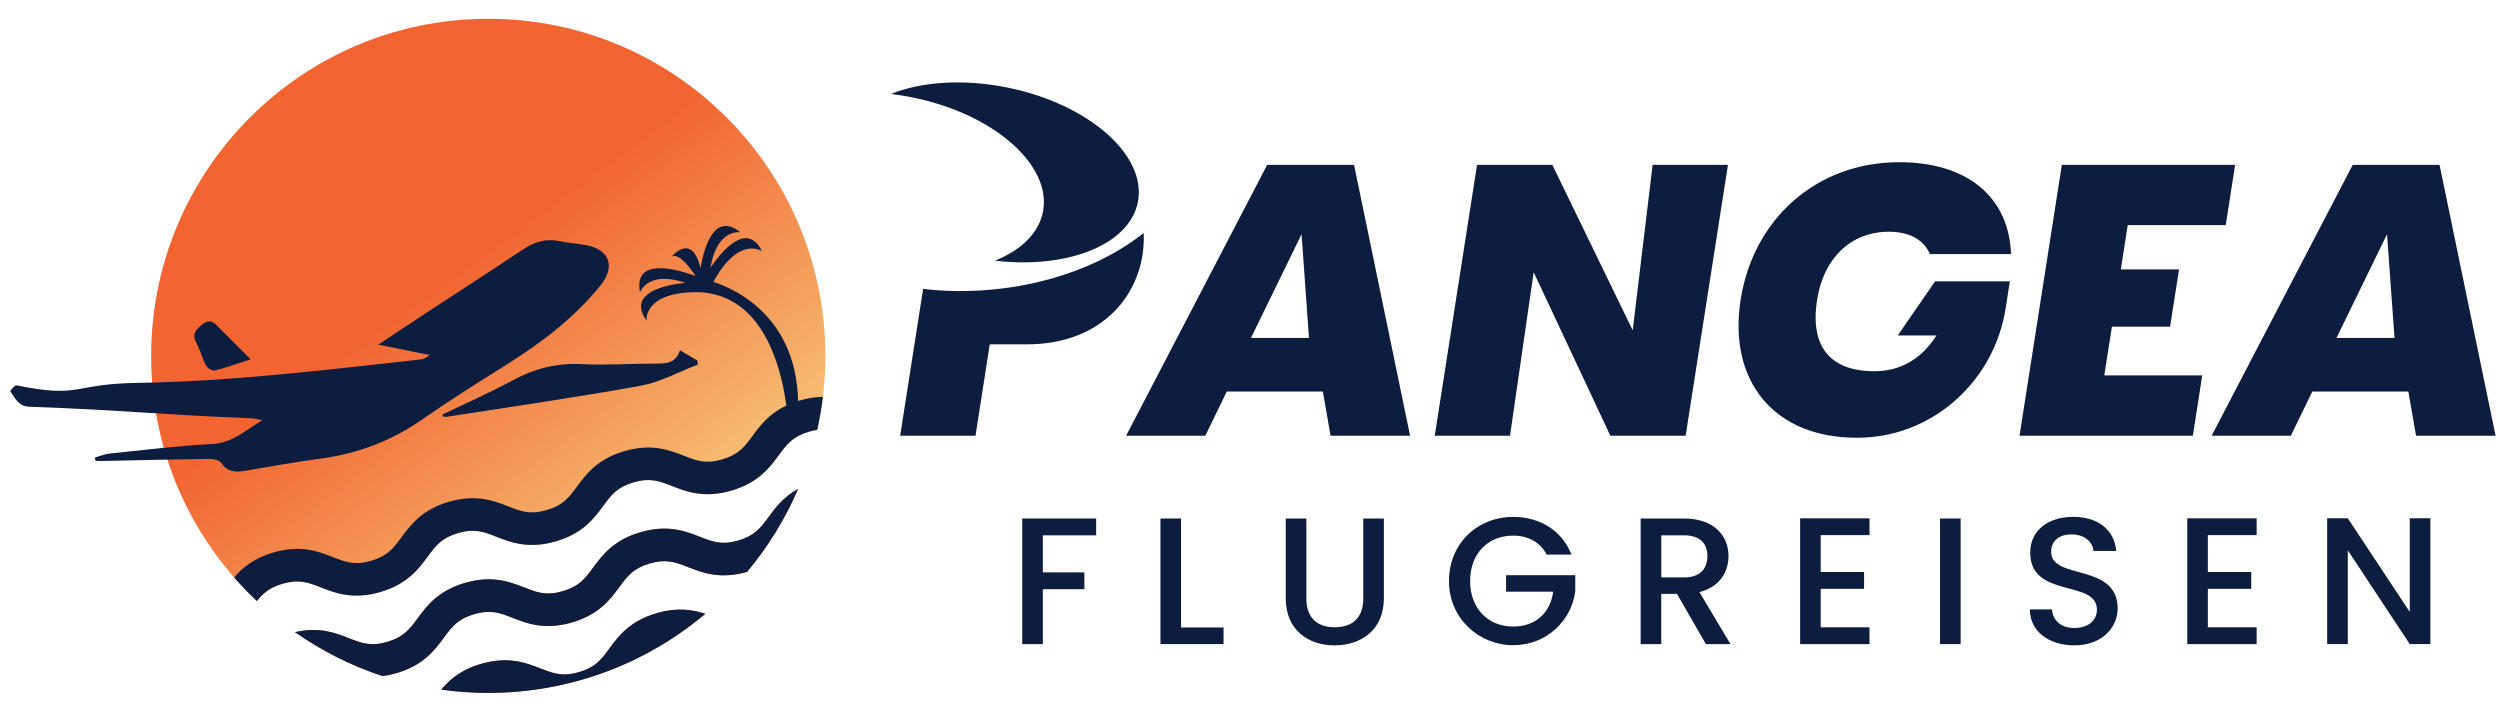
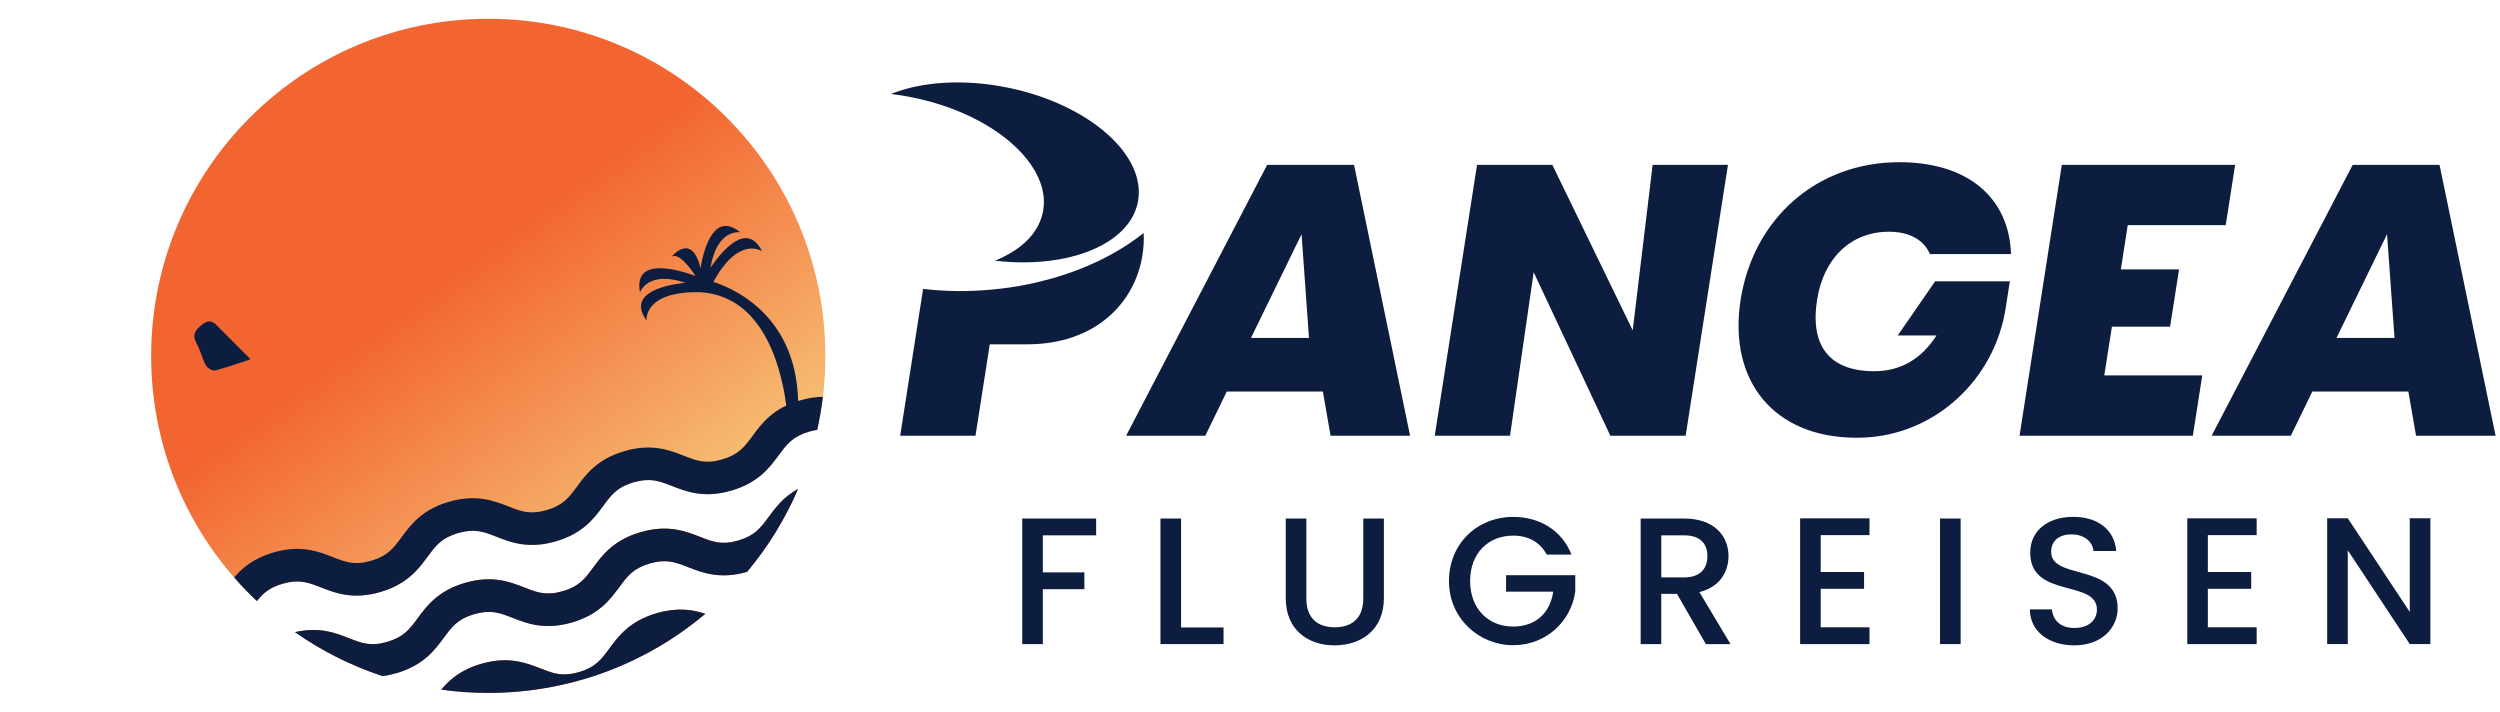
<svg xmlns="http://www.w3.org/2000/svg" id="katman_1" data-name="katman 1" viewBox="0 0 588.47 167.49">
  <defs>
    <style>
      .cls-1 {
        fill: #f26430;
      }

      .cls-1, .cls-2, .cls-3 {
        stroke-width: 0px;
      }

      .cls-2 {
        fill: #0c1d40;
      }

      .cls-3 {
        fill: url(#Adsız_degrade_8);
      }
    </style>
    <linearGradient id="Adsız_degrade_8" data-name="Adsız degrade 8" x1="164.62" y1="151.16" x2="70.45" y2="23.43" gradientUnits="userSpaceOnUse">
      <stop offset=".2" stop-color="#f6b970" />
      <stop offset=".66" stop-color="#f26430" />
    </linearGradient>
  </defs>
  <g>
    <path class="cls-2" d="m240.62,122.05h17.4v3.96h-12.55v8.72h9.78v3.96h-9.78v12.93h-4.85v-29.56Z" />
    <path class="cls-2" d="m278.01,122.05v25.65h10v3.91h-14.85v-29.56h4.85Z" />
    <path class="cls-2" d="m302.65,122.05h4.85v18.84c0,4.59,2.6,6.76,6.68,6.76s6.72-2.17,6.72-6.76v-18.84h4.85v18.76c0,7.53-5.44,11.1-11.61,11.1s-11.49-3.57-11.49-11.1v-18.76Z" />
    <path class="cls-2" d="m369.91,130.55h-5.83c-1.57-2.98-4.38-4.47-7.91-4.47-5.87,0-10.12,4.17-10.12,10.68s4.25,10.72,10.12,10.72c5.36,0,8.72-3.23,9.44-8.21h-11.1v-3.87h16.29v3.79c-.89,6.85-6.68,12.68-14.63,12.68s-15.1-6.21-15.1-15.1,6.76-15.1,15.1-15.1c6.17,0,11.49,3.11,13.74,8.89Z" />
    <path class="cls-2" d="m396.41,122.05c7.02,0,10.46,4.04,10.46,8.85,0,3.49-1.87,7.23-6.85,8.47l7.32,12.25h-5.79l-6.81-11.83h-3.7v11.83h-4.85v-29.56h10.21Zm0,3.96h-5.36v9.91h5.36c3.79,0,5.49-2.08,5.49-5.02s-1.7-4.89-5.49-4.89Z" />
    <path class="cls-2" d="m440.06,125.96h-11.49v8.68h10.21v3.96h-10.21v9.06h11.49v3.96h-16.33v-29.61h16.33v3.96Z" />
    <path class="cls-2" d="m456.66,122.05h4.85v29.56h-4.85v-29.56Z" />
    <path class="cls-2" d="m488.27,151.91c-5.91,0-10.46-3.23-10.46-8.47h5.19c.21,2.42,1.91,4.38,5.27,4.38s5.32-1.83,5.32-4.34c0-7.15-15.7-2.51-15.7-13.4,0-5.19,4.13-8.42,10.17-8.42,5.66,0,9.66,2.98,10.08,8.04h-5.36c-.17-2-1.91-3.83-4.98-3.91-2.81-.08-4.98,1.28-4.98,4.13,0,6.68,15.65,2.51,15.65,13.31,0,4.42-3.62,8.68-10.21,8.68Z" />
    <path class="cls-2" d="m531.19,125.96h-11.49v8.68h10.21v3.96h-10.21v9.06h11.49v3.96h-16.33v-29.61h16.33v3.96Z" />
    <path class="cls-2" d="m572.08,122v29.61h-4.85l-14.59-22.08v22.08h-4.85v-29.61h4.85l14.59,22.04v-22.04h4.85Z" />
  </g>
  <g>
    <g>
      <path class="cls-2" d="m268.92,60.06c-1.74,11.13-10.97,20.99-27.17,20.99h-8.77l-3.36,21.52h-17.73l5.4-34.57c5.23.63,10.78.69,16.49.14,2.78-.27,5.49-.67,8.12-1.21,0,0,1.23-.17,5.73-1.39,8.45-2.4,15.85-6.13,21.57-10.7.1,1.65,0,3.4-.28,5.21Z" />
      <path class="cls-2" d="m318.73,38.8h-20.45l-33.21,63.77h18.64l5.06-10.4h22.62l1.81,10.4h18.72l-13.19-63.77Zm-24.27,40.75l11.91-24.42,1.75,24.42h-13.66Z" />
      <path class="cls-2" d="m389.01,38.8l-4.69,38.95-18.92-38.95h-17.72l-9.96,63.77h17.72l5.57-38.49,18.05,38.49h17.72l9.96-63.77h-17.72Z" />
      <path class="cls-2" d="m446.69,78.97h9.12c-3.49,5.52-8.46,8.41-14.61,8.41-10.5,0-15.19-5.88-13.48-16.82,1.53-9.77,7.93-16.01,16.89-16.01,4.88,0,8.21,1.9,9.67,5.25h19.09c-.46-13.3-10.19-21.62-26.29-21.62-19.54,0-34.38,13.38-37.36,32.38-2.97,19.08,7.78,32.48,27.32,32.48.51,0,1.04,0,1.54-.03,16.95-.66,30.9-13.66,33.52-30.42l.99-6.36h-17.6l-8.8,12.76Z" />
      <path class="cls-2" d="m523.91,53l2.21-14.2h-40.79l-9.96,63.77h40.8l2.21-14.2h-23.06l1.8-11.48h13.69l2.11-13.48h-13.7l1.62-10.41h23.07Z" />
      <path class="cls-2" d="m574.24,38.8h-20.44l-33.21,63.77h18.64l5.06-10.4h22.61l1.81,10.4h18.72l-13.19-63.77Zm-24.26,40.75l11.9-24.42,1.76,24.42h-13.66Z" />
    </g>
    <path class="cls-2" d="m267.83,47.62c-.05.26-.11.51-.18.76-1.67,6.15-8.15,10.54-16.96,12.4-4.41.93-9.39,1.22-14.67.77-.61-.05-1.23-.11-1.84-.19.69-.27,1.37-.57,2.01-.89,3.75-1.83,6.61-4.34,8.17-7.37.52-1,.89-2.05,1.12-3.15.75-3.7-.3-7.54-2.76-11.14-4.85-7.1-15.17-13.29-27.89-15.87-1.73-.35-3.44-.63-5.13-.82,7.21-2.89,17.08-3.62,27.48-1.5,19.17,3.89,32.89,16,30.65,27.01Z" />
  </g>
  <g>
    <path class="cls-1" d="m166.01,144.49c-3.57,3-7.41,5.7-11.47,8.05,0,0-.01,0-.02,0-.35.21-.71.41-1.07.61-.29.17-.6.33-.9.49s-.6.32-.9.48c-.84.44-1.69.87-2.56,1.28-.21.1-.42.2-.63.3-.37.17-.74.34-1.12.51-.41.18-.83.37-1.24.54-.23.09-.45.19-.68.29-1.36.57-2.73,1.09-4.12,1.58-.3.11-.6.21-.9.31-.39.13-.78.26-1.19.39-.29.09-.58.18-.87.27-.46.14-.93.28-1.39.41-.47.14-.93.27-1.4.39-.47.13-.94.25-1.42.37-.87.22-1.75.42-2.63.61-.11.02-.22.05-.34.07-.44.09-.88.18-1.32.26-.39.08-.77.15-1.16.21-.25.05-.5.09-.75.13-.13.02-.26.04-.4.06-.28.05-.56.09-.84.13-.41.06-.83.12-1.24.18-.49.06-.97.12-1.46.18-.6.06-1.2.13-1.81.18-.4.04-.79.07-1.19.1-.5.04-1,.07-1.5.1s-1,.05-1.51.07c-.31.01-.63.02-.95.03-.26.01-.52.02-.78.02-.44,0-.87.01-1.31.01-3.76,0-7.46-.26-11.08-.77.78-.93,1.68-1.86,2.78-2.74,1.66-1.32,3.78-2.51,6.67-3.34,6.41-1.85,10.58-.21,13.94,1.1,2.96,1.16,5.1,2,9.01.87,3.91-1.13,5.27-2.98,7.16-5.54,2.14-2.9,4.79-6.51,11.21-8.36,4.89-1.41,8.48-.8,11.39.16Z" />
    <path class="cls-1" d="m187.87,115.08c-3.06,7.11-7.12,13.68-12.01,19.53-6.39,1.83-10.55.19-13.89-1.11-2.96-1.16-5.1-2-9.01-.87-3.91,1.13-5.27,2.98-7.16,5.54-2.14,2.9-4.79,6.51-11.21,8.36-6.42,1.85-10.59.21-13.94-1.1-2.96-1.16-5.1-2-9.01-.87-3.91,1.13-5.27,2.98-7.16,5.54-2.14,2.9-4.79,6.51-11.21,8.36-1.14.33-2.22.55-3.23.68-7.41-2.44-14.34-5.95-20.6-10.34,5.72-1.32,9.57.19,12.69,1.42,2.96,1.16,5.1,2.01,9.01.87,3.91-1.13,5.27-2.98,7.16-5.54,2.14-2.9,4.79-6.51,11.2-8.36,6.42-1.85,10.59-.21,13.94,1.1,2.96,1.16,5.1,2.01,9.01.87,3.91-1.13,5.27-2.98,7.16-5.54,2.14-2.9,4.79-6.51,11.21-8.36,6.41-1.85,10.59-.21,13.94,1.1,2.96,1.16,5.1,2.01,9.01.87,3.91-1.13,5.27-2.98,7.16-5.54,1.58-2.15,3.45-4.7,6.93-6.61Z" />
    <path class="cls-3" d="m194.28,83.77c0,3.27-.19,6.48-.58,9.65-.32,2.64-.77,5.23-1.33,7.78-.58.08-1.21.22-1.89.41-3.91,1.13-5.27,2.98-7.16,5.54-2.14,2.9-4.8,6.51-11.21,8.36-6.42,1.85-10.59.21-13.94-1.1-2.96-1.16-5.1-2-9.01-.87-3.91,1.13-5.27,2.98-7.16,5.55-2.14,2.9-4.79,6.51-11.21,8.36s-10.59.21-13.94-1.1c-2.96-1.16-5.1-2-9.01-.87-3.91,1.13-5.27,2.98-7.16,5.54-2.14,2.9-4.79,6.51-11.21,8.36-6.41,1.85-10.58.21-13.93-1.1-2.96-1.16-5.1-2-9.01-.87-3.13.9-4.62,2.27-6.06,4.08-1.88-1.76-3.66-3.62-5.35-5.56-12.17-13.94-19.54-32.19-19.54-52.14C35.59,39.94,71.11,4.42,114.94,4.42s79.34,35.52,79.34,79.35Z" />
    <g>
-       <path class="cls-2" d="m22.35,107.69c1.17-.32,2.33-.82,3.53-.94,8.01-.82,16.02-1.82,24.06-2.24,4.66-.24,7.64-3.03,11.78-5.61-1.33-.24-1.92-.42-2.52-.44-23.17-.93-29.13-1.88-52.3-2.72-2.64-.1-3.32-2.08-4.49-3.66-.06-.08,1.06-1.46,1.46-1.38,15.2,3.12,13.12-.34,28.27-.57,22.33-.33,44.48-3.06,66.65-5.5.75-.08,1.49-.28,2.31-1.06-3.74-.76-7.48-1.52-12.05-2.45,4.37-2.9,8.08-5.38,11.82-7.83,7.39-4.84,14.83-9.62,22.17-14.53,2.67-1.78,5.39-2.68,8.61-2.01,2.11.44,4.28.59,6.4.98,5.5,1.03,6.83,5.09,3.33,9.42-6.21,7.68-13.9,13.51-22.19,18.71-6.66,4.17-13.32,8.35-19.76,12.84-7.26,5.07-15.18,8.08-23.93,9.25-5.94.79-11.84,1.86-17.75,2.86-2.26.38-4.21.36-5.71-1.87-.44-.65-1.84-.93-2.8-.92-8.15.1-16.31.31-24.46.48-.77.02-1.54-.01-2.31-.02-.05-.26-.09-.52-.14-.79Z" />
-       <path class="cls-2" d="m104.13,97.58c5.54-2.67,11.19-5.14,16.59-8.07,5.13-2.79,10.38-4.09,16.25-3.8,5.87.29,11.77-.14,17.65-.13,2.37,0,4.49-.15,5.44-3.14,1.51.9,2.79,1.66,4.07,2.42.05.32.09.64.14.96-4.48,1.7-8.84,4.14-13.48,4.98-15.15,2.75-30.4,4.92-45.61,7.3-.28.04-.58-.01-.86-.02-.06-.16-.12-.33-.18-.49Z" />
+       <path class="cls-2" d="m104.13,97.58Z" />
      <path class="cls-2" d="m58.98,84.57c-3.18,1.03-5.74,1.98-8.37,2.63-.6.15-1.79-.55-2.13-1.17-.88-1.63-1.28-3.52-2.18-5.14-1.2-2.17-.31-3.28,1.41-4.58,1.89-1.42,2.81-.23,3.93.9,2.27,2.3,4.56,4.57,7.33,7.35Z" />
    </g>
    <path class="cls-2" d="m193.7,93.41c-.32,2.64-.77,5.23-1.33,7.78-.58.08-1.21.22-1.89.41-3.91,1.13-5.27,2.98-7.16,5.54-2.14,2.9-4.8,6.51-11.21,8.36-6.42,1.85-10.59.21-13.94-1.1-2.96-1.16-5.1-2-9.01-.87-3.91,1.13-5.27,2.98-7.16,5.55-2.14,2.9-4.79,6.51-11.21,8.36s-10.59.21-13.94-1.1c-2.96-1.16-5.1-2-9.01-.87-3.91,1.13-5.27,2.98-7.16,5.54-2.14,2.9-4.79,6.51-11.21,8.36-6.41,1.85-10.58.21-13.93-1.1-2.96-1.16-5.1-2-9.01-.87-3.13.9-4.62,2.27-6.06,4.08-1.88-1.76-3.66-3.62-5.35-5.56,1.93-2.26,4.61-4.54,9.28-5.89,6.42-1.85,10.59-.21,13.94,1.1,2.96,1.16,5.1,2.01,9.01.87,3.91-1.13,5.27-2.98,7.16-5.54,2.14-2.9,4.79-6.51,11.2-8.36,6.42-1.85,10.59-.21,13.94,1.1,2.96,1.16,5.1,2.01,9.01.87,3.91-1.13,5.27-2.98,7.16-5.54,2.14-2.9,4.79-6.51,11.21-8.36,6.42-1.85,10.59-.21,13.94,1.1,2.96,1.16,5.1,2.01,9.01.87,3.91-1.13,5.27-2.98,7.16-5.54,2.13-2.9,4.79-6.51,11.2-8.36,1.98-.57,3.76-.81,5.35-.83Z" />
    <path class="cls-2" d="m187.87,115.08c-3.06,7.11-7.12,13.68-12.01,19.53-6.39,1.83-10.55.19-13.89-1.11-2.96-1.16-5.1-2-9.01-.87-3.91,1.13-5.27,2.98-7.16,5.54-2.14,2.9-4.79,6.51-11.21,8.36-6.42,1.85-10.59.21-13.94-1.1-2.96-1.16-5.1-2-9.01-.87-3.91,1.13-5.27,2.98-7.16,5.54-2.14,2.9-4.79,6.51-11.21,8.36-1.14.33-2.22.55-3.23.68-7.41-2.44-14.34-5.95-20.6-10.34,5.72-1.32,9.57.19,12.69,1.42,2.96,1.16,5.1,2.01,9.01.87,3.91-1.13,5.27-2.98,7.16-5.54,2.14-2.9,4.79-6.51,11.2-8.36,6.42-1.85,10.59-.21,13.94,1.1,2.96,1.16,5.1,2.01,9.01.87,3.91-1.13,5.27-2.98,7.16-5.54,2.14-2.9,4.79-6.51,11.21-8.36,6.41-1.85,10.59-.21,13.94,1.1,2.96,1.16,5.1,2.01,9.01.87,3.91-1.13,5.27-2.98,7.16-5.54,1.58-2.15,3.45-4.7,6.93-6.61Z" />
    <path class="cls-2" d="m166.01,144.49c-3.57,3-7.41,5.7-11.47,8.05,0,0-.01,0-.02,0-.39.19-.74.4-1.07.61-.29.17-.6.33-.9.49s-.6.32-.9.48c-.84.44-1.69.87-2.56,1.28-.21.1-.42.2-.63.3-.37.17-.74.34-1.12.51-.41.18-.83.37-1.24.54-.23.09-.45.19-.68.29-1.36.57-2.73,1.09-4.12,1.58-.3.11-.6.21-.9.31-.39.13-.78.26-1.19.39-.29.09-.58.18-.87.27-.46.14-.93.28-1.39.41-.47.14-.93.27-1.4.39-.47.13-.94.25-1.42.37-.87.22-1.75.42-2.63.61-.11.02-.22.05-.34.07-.44.09-.88.18-1.32.26-.39.08-.77.15-1.16.21-.25.05-.5.09-.75.13-.13.02-.26.04-.4.06-.28.05-.56.09-.84.13-.41.06-.83.12-1.24.18-.49.06-.97.12-1.46.18-.6.06-1.2.13-1.81.18-.4.04-.79.07-1.19.1-.5.04-1,.07-1.5.1s-1,.05-1.51.07c-.31.01-.63.02-.95.03-.26.01-.52.02-.78.02-.44,0-.87.01-1.31.01-3.76,0-7.46-.26-11.08-.77.78-.93,1.68-1.86,2.78-2.74,1.66-1.32,3.78-2.51,6.67-3.34,6.41-1.85,10.58-.21,13.94,1.1,2.96,1.16,5.1,2,9.01.87,3.91-1.13,5.27-2.98,7.16-5.54,2.14-2.9,4.79-6.51,11.21-8.36,4.89-1.41,8.48-.8,11.39.16Z" />
    <path class="cls-2" d="m167.94,66.34c5.99-11.02,11.43-7.2,11.43-7.2-3.48-6.99-9.15-.49-12.14,3.87,1.59-9.34,7.04-8.33,7.04-8.33-6.02-4.85-8.46,3.2-9.39,8.42-2.04-8.54-6.76-2.71-6.76-2.71,1.59-.83,3.95,2.09,5.6,4.56-4.77-1.72-14.63-4.37-13.07,3.88,0,0,1.69-5.27,10.68-2.27-5.26.58-13.68,2.51-9.15,8.88,0,0-.81-6.79,12.31-6.67,21.69.97,21.22,35.11,21.22,35.11l1.78-2.41c3.18-25.66-14.06-33.33-19.54-35.11Z" />
  </g>
</svg>